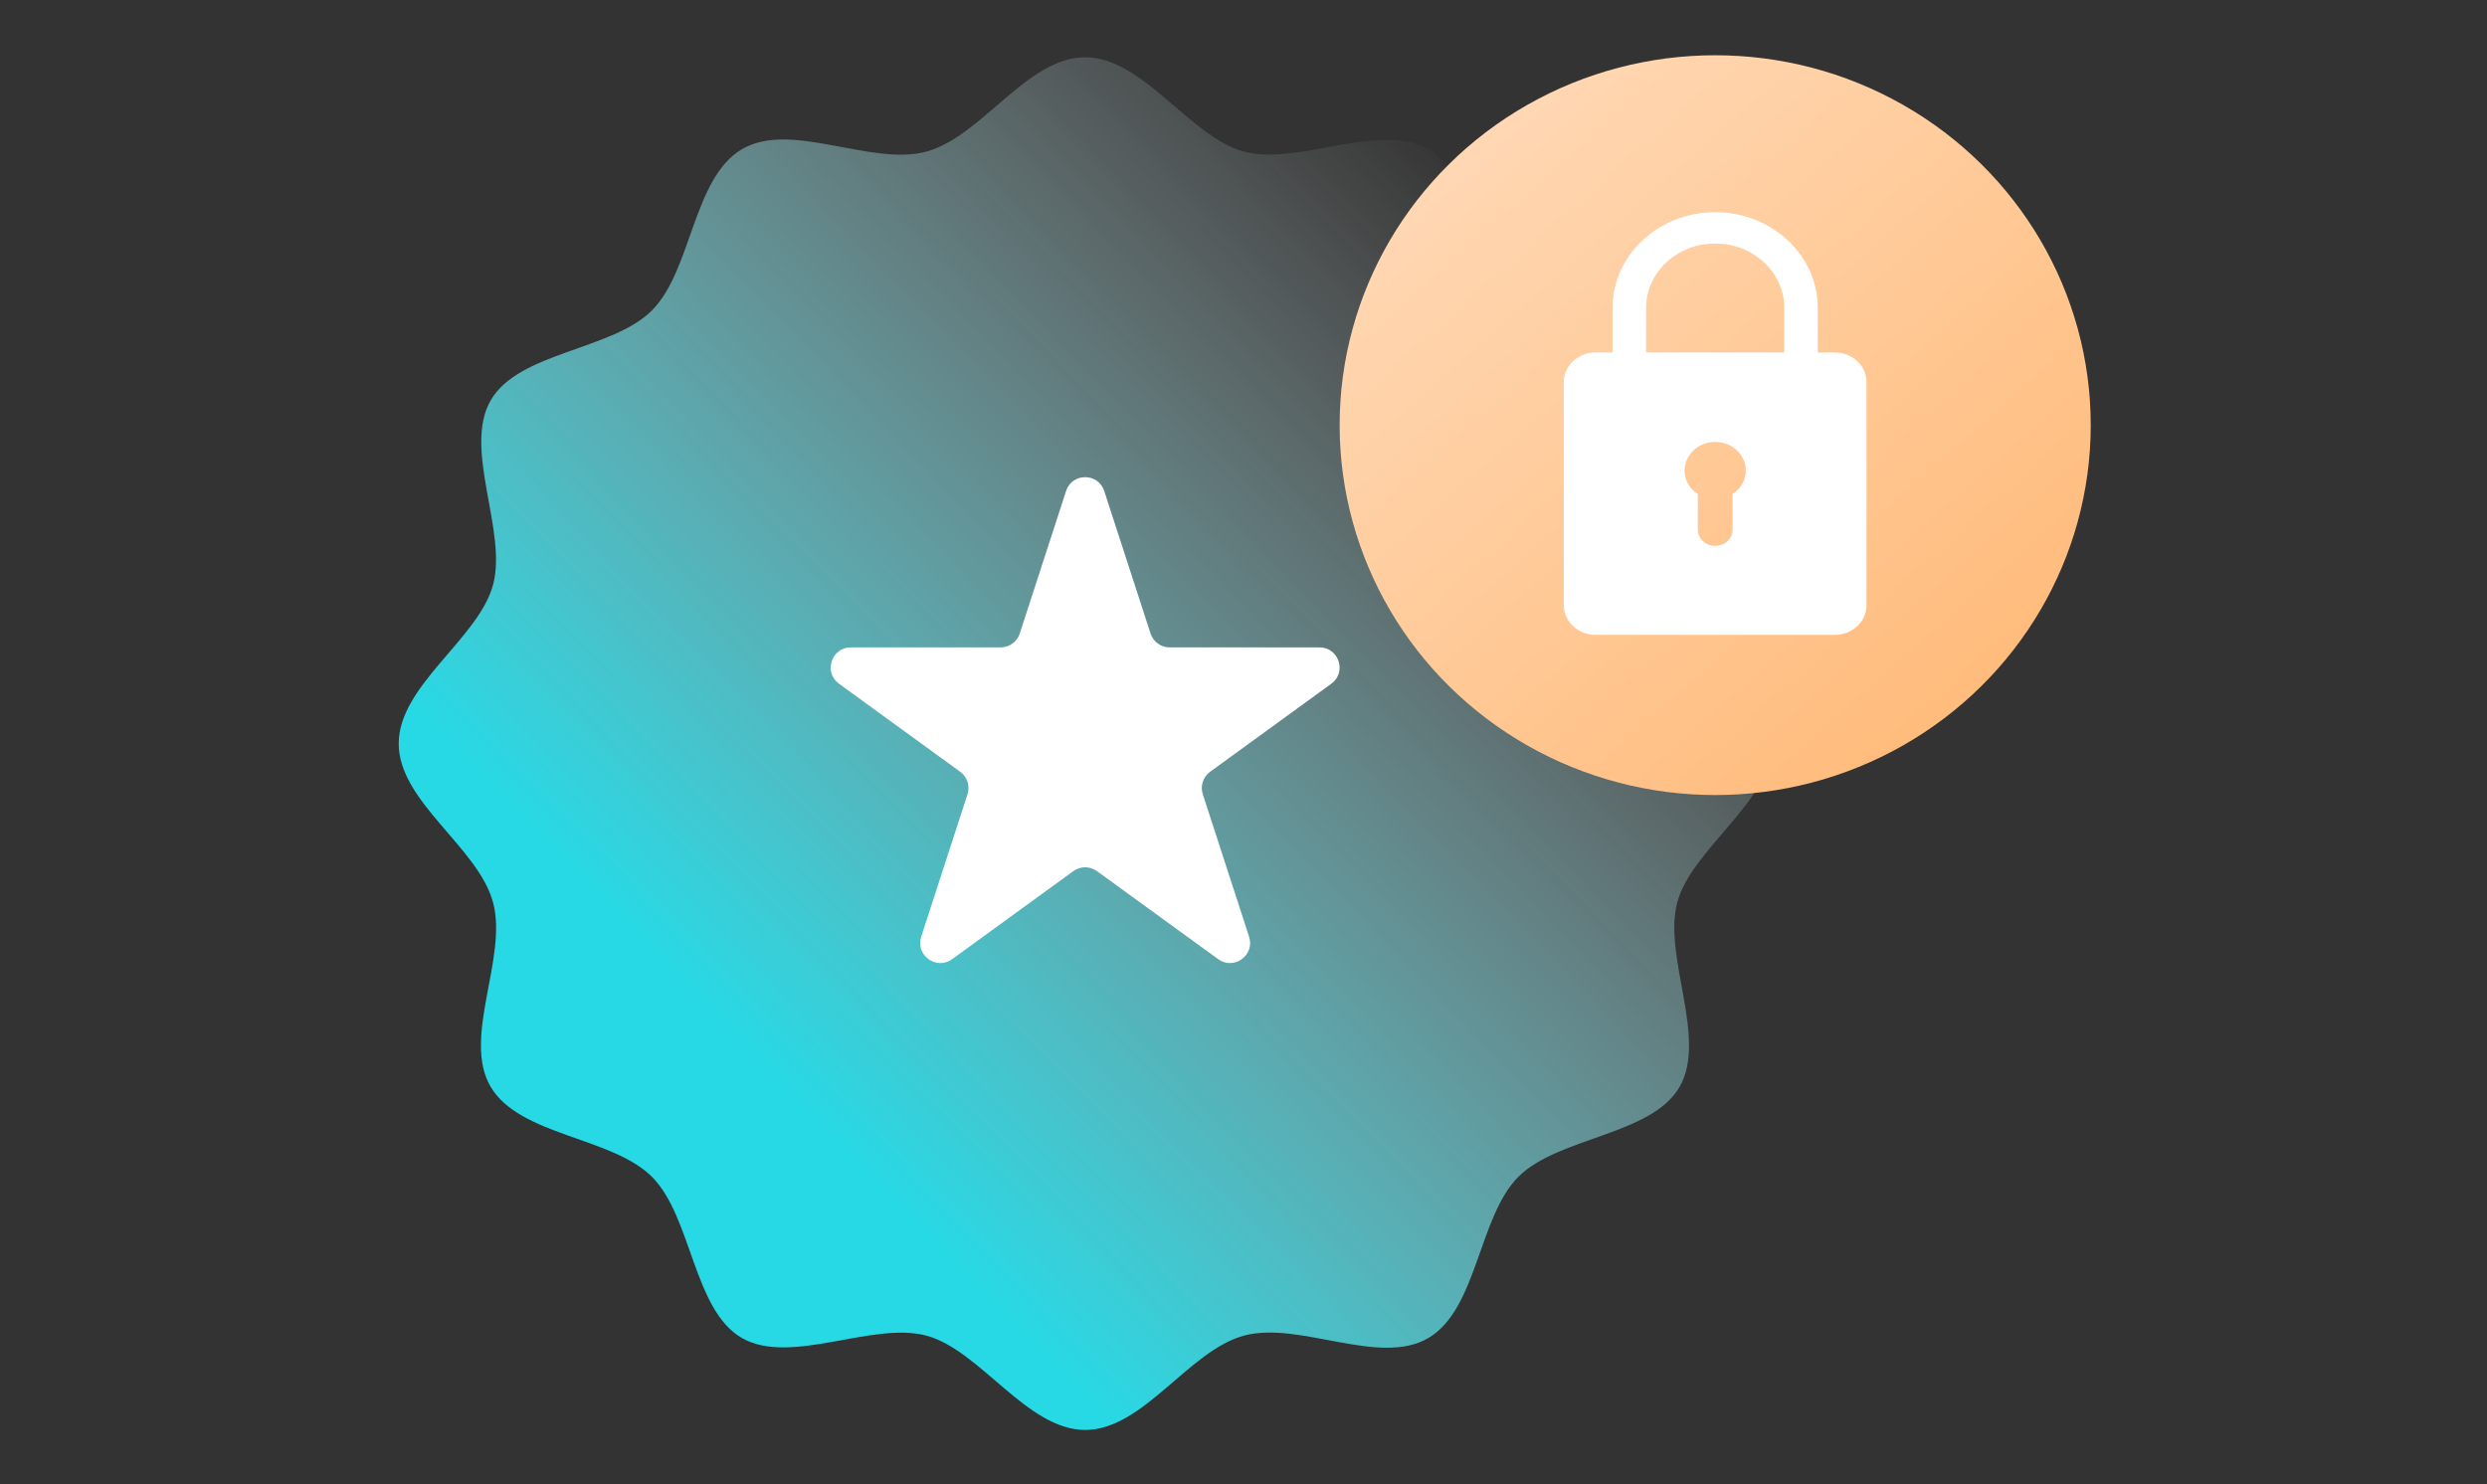
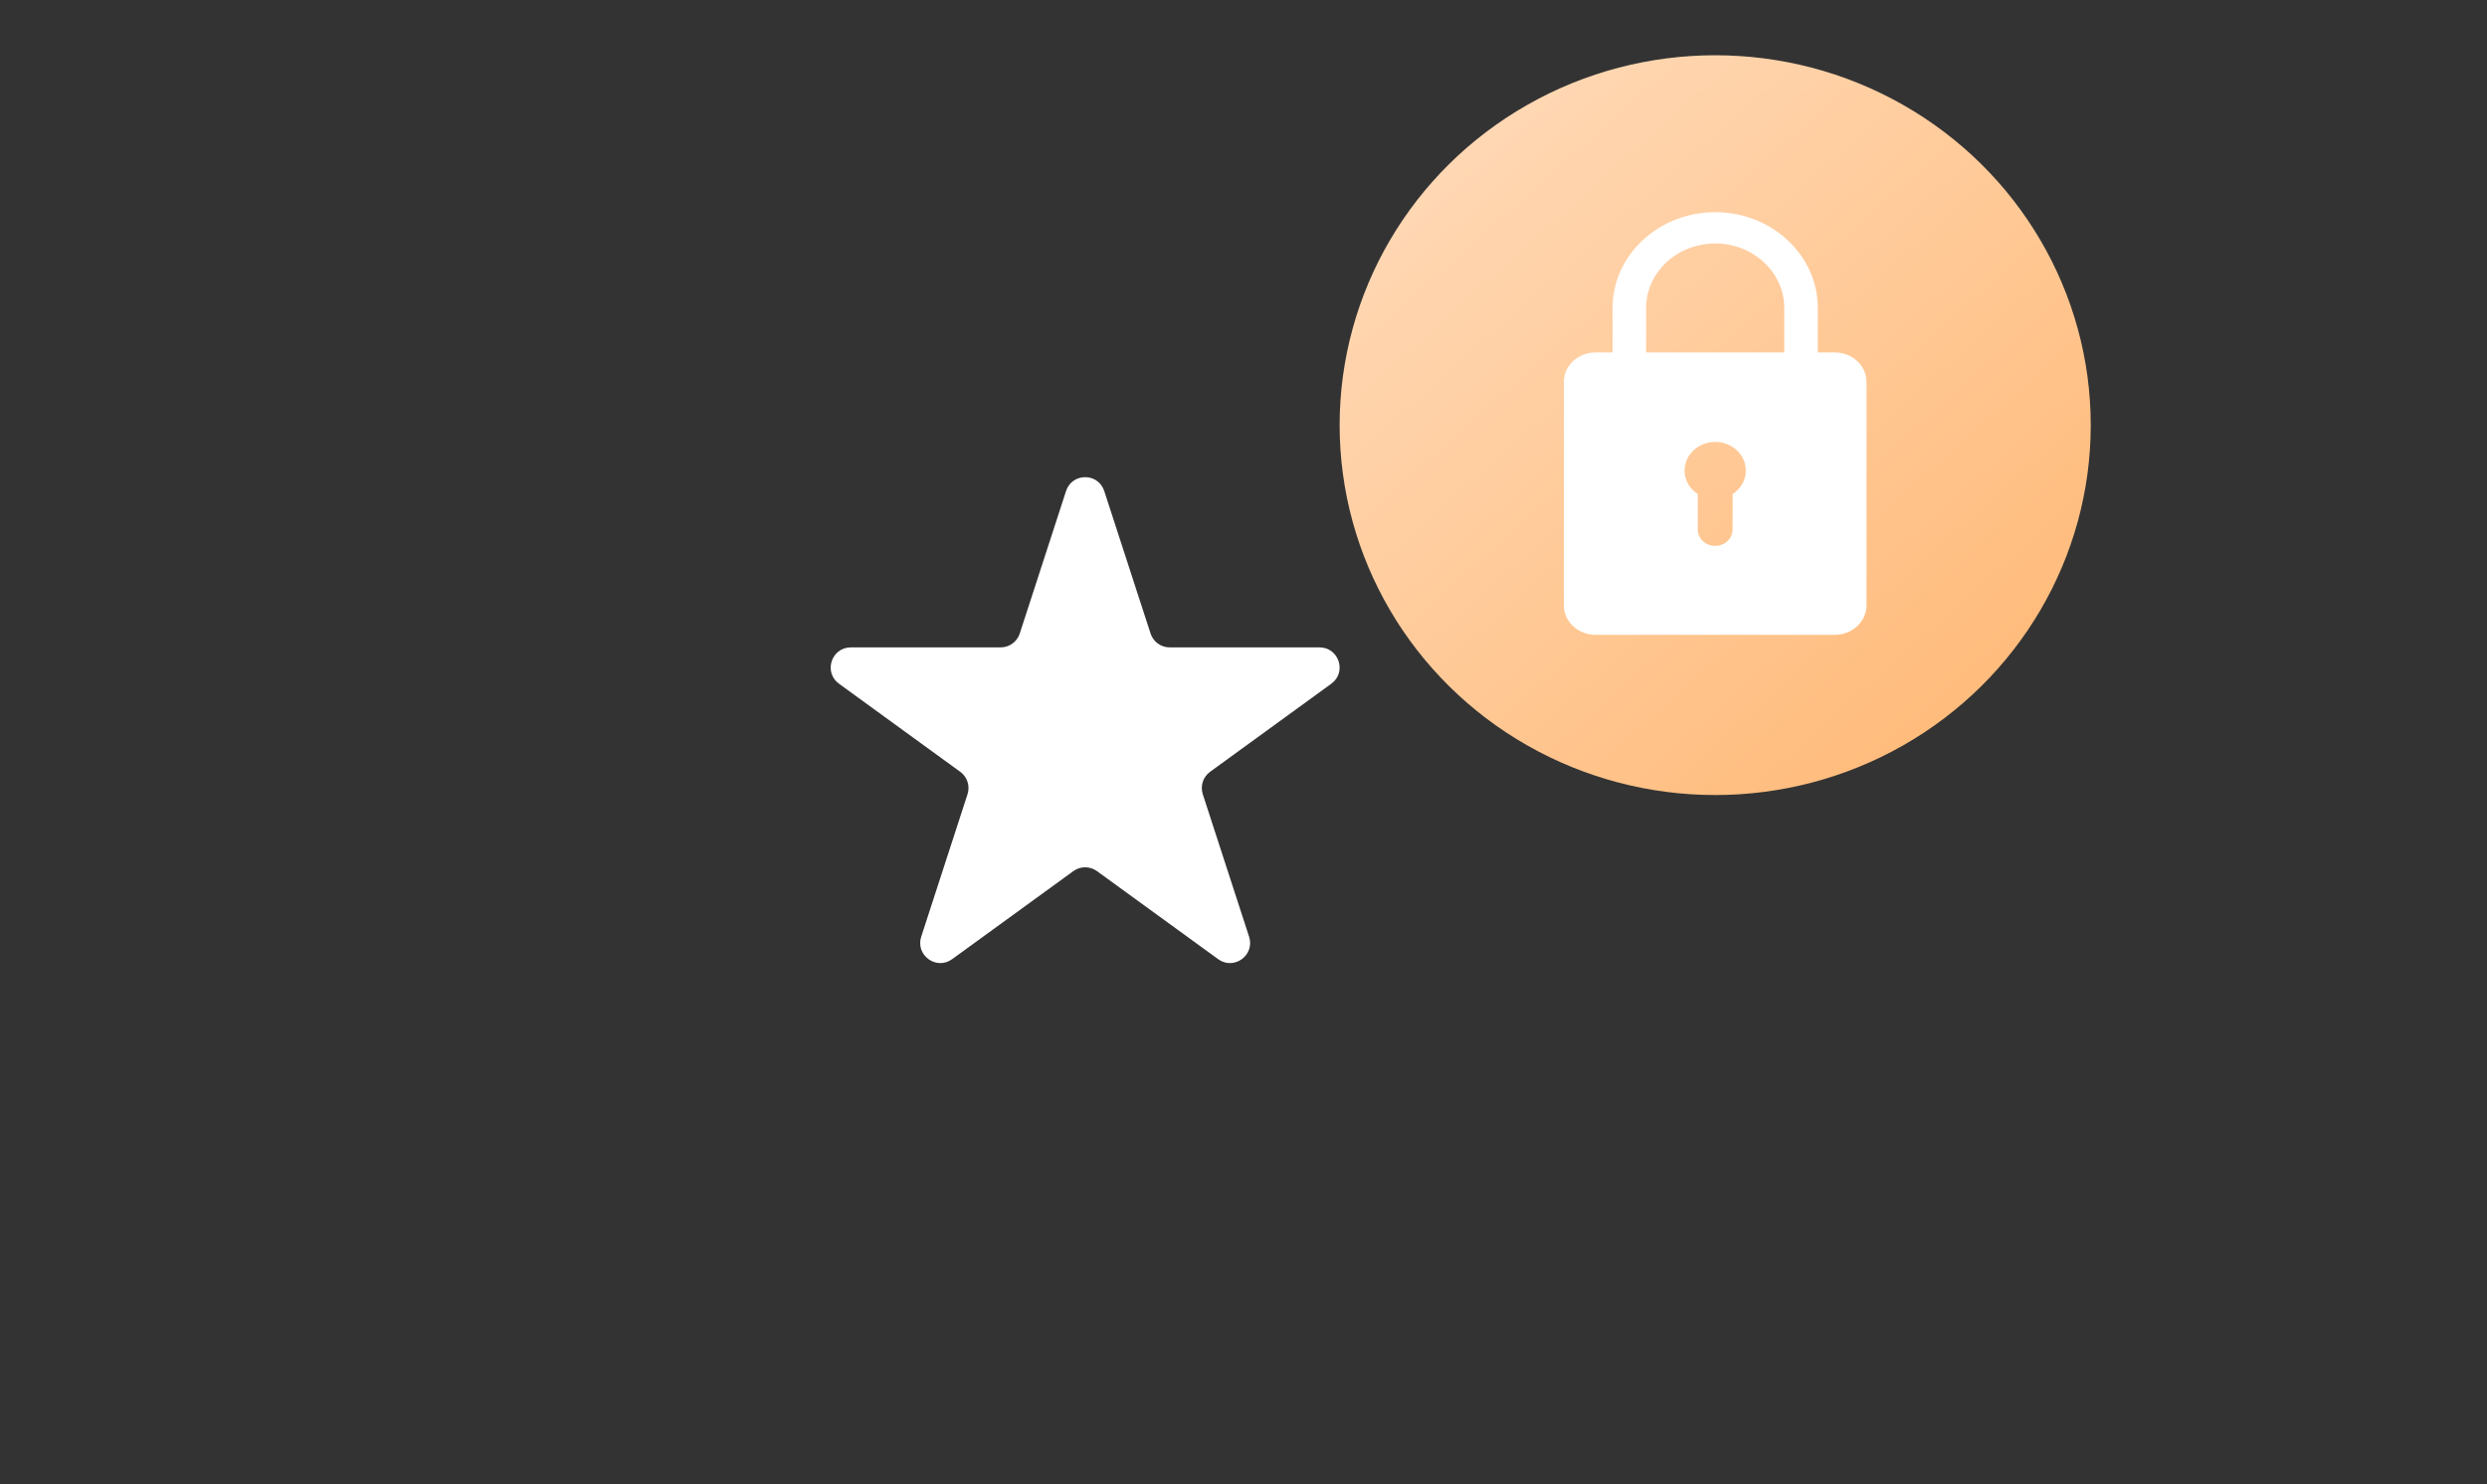
<svg xmlns="http://www.w3.org/2000/svg" width="630" height="376" viewBox="0 0 630 376" fill="none">
  <rect x="0" y="0" width="630" height="376" fill="#333333" stroke="none" />
-   <path d="M101 188.4C101 173.646 121.242 161.817 124.9 148.16C128.559 134.502 117.218 113.773 124.291 101.456C131.363 89.141 155.02 88.775 165.141 78.653C175.262 68.532 175.506 45.12 187.944 37.803C200.382 30.487 220.624 42.193 234.647 38.413C248.67 34.633 260.133 14.513 274.888 14.513C289.643 14.513 301.471 34.755 315.128 38.413C328.786 42.071 349.516 30.731 361.832 37.803C374.148 44.876 374.514 68.532 384.635 78.653C394.756 88.775 418.168 89.019 425.485 101.456C432.801 113.894 421.095 134.137 424.875 148.16C428.655 162.183 448.776 173.646 448.776 188.4C448.776 203.155 428.533 214.984 424.875 228.641C421.217 242.298 432.557 263.028 425.485 275.344C418.412 287.66 394.756 288.026 384.635 298.147C374.514 308.268 374.27 331.681 361.832 338.997C349.394 346.314 329.152 334.608 315.128 338.388C301.105 342.168 289.643 362.288 274.888 362.288C260.133 362.288 248.305 342.046 234.647 338.388C220.99 334.73 200.26 346.07 187.944 338.997C175.628 331.925 175.262 308.268 165.141 298.147C155.02 288.026 131.607 287.782 124.291 275.344C116.974 262.906 128.681 242.664 124.9 228.641C121.12 214.618 101 203.155 101 188.4Z" fill="url(#paint0_linear_14791_124343)" />
  <ellipse cx="434.486" cy="107.715" rx="95.135" ry="93.715" fill="url(#paint1_linear_14791_124343)" />
  <path d="M464.802 89.298H460.481V78.013C460.481 64.646 448.811 53.758 434.486 53.758C420.16 53.758 408.49 64.646 408.49 78.013V89.298H404.169C399.742 89.298 396.147 92.652 396.147 96.783V153.355C396.147 157.486 399.742 160.84 404.169 160.84H464.802C469.229 160.84 472.824 157.486 472.824 153.355V96.783C472.824 92.652 469.229 89.298 464.802 89.298ZM438.895 125.168V134.189C438.895 134.47 438.859 134.751 438.806 135.016C438.399 136.899 436.61 138.304 434.486 138.304C432.361 138.304 430.572 136.899 430.165 135.016C430.112 134.751 430.076 134.47 430.076 134.189V125.168C429.828 125.003 429.58 124.821 429.35 124.639C427.739 123.318 426.729 121.385 426.729 119.22C426.729 116.725 428.093 114.511 430.147 113.206C431.387 112.429 432.874 111.967 434.486 111.967C436.097 111.967 437.584 112.429 438.824 113.206C440.896 114.511 442.242 116.709 442.242 119.22C442.242 121.385 441.232 123.318 439.621 124.639C439.391 124.821 439.143 125.003 438.895 125.168ZM416.99 89.298V78.013C416.99 69.008 424.835 61.689 434.486 61.689C444.136 61.689 451.981 69.008 451.981 78.013V89.298H416.99Z" fill="white" />
  <path d="M270.048 124.412C271.571 119.723 278.205 119.723 279.728 124.412L291.456 160.507C292.138 162.604 294.092 164.023 296.297 164.023L334.249 164.023C339.18 164.023 341.229 170.332 337.241 173.23L306.537 195.538C304.753 196.834 304.006 199.131 304.688 201.228L316.416 237.323C317.939 242.012 312.573 245.911 308.584 243.014L277.88 220.706C276.096 219.41 273.68 219.41 271.897 220.706L241.192 243.014C237.204 245.911 231.837 242.012 233.361 237.323L245.089 201.228C245.77 199.131 245.024 196.834 243.24 195.538L212.535 173.23C208.547 170.332 210.597 164.023 215.527 164.023L253.48 164.023C255.684 164.023 257.638 162.604 258.32 160.507L270.048 124.412Z" fill="white" />
  <defs>
    <linearGradient id="paint0_linear_14791_124343" x1="89.973" y1="350.413" x2="502.214" y2="-49.953" gradientUnits="userSpaceOnUse">
      <stop offset="0.225" stop-color="#27D9E5" />
      <stop offset="0.728" stop-color="white" stop-opacity="0" />
    </linearGradient>
    <linearGradient id="paint1_linear_14791_124343" x1="512.833" y1="224.269" x2="309.201" y2="-4.797" gradientUnits="userSpaceOnUse">
      <stop stop-color="#FFB56F" />
      <stop offset="1" stop-color="#FFE2C8" />
    </linearGradient>
  </defs>
</svg>